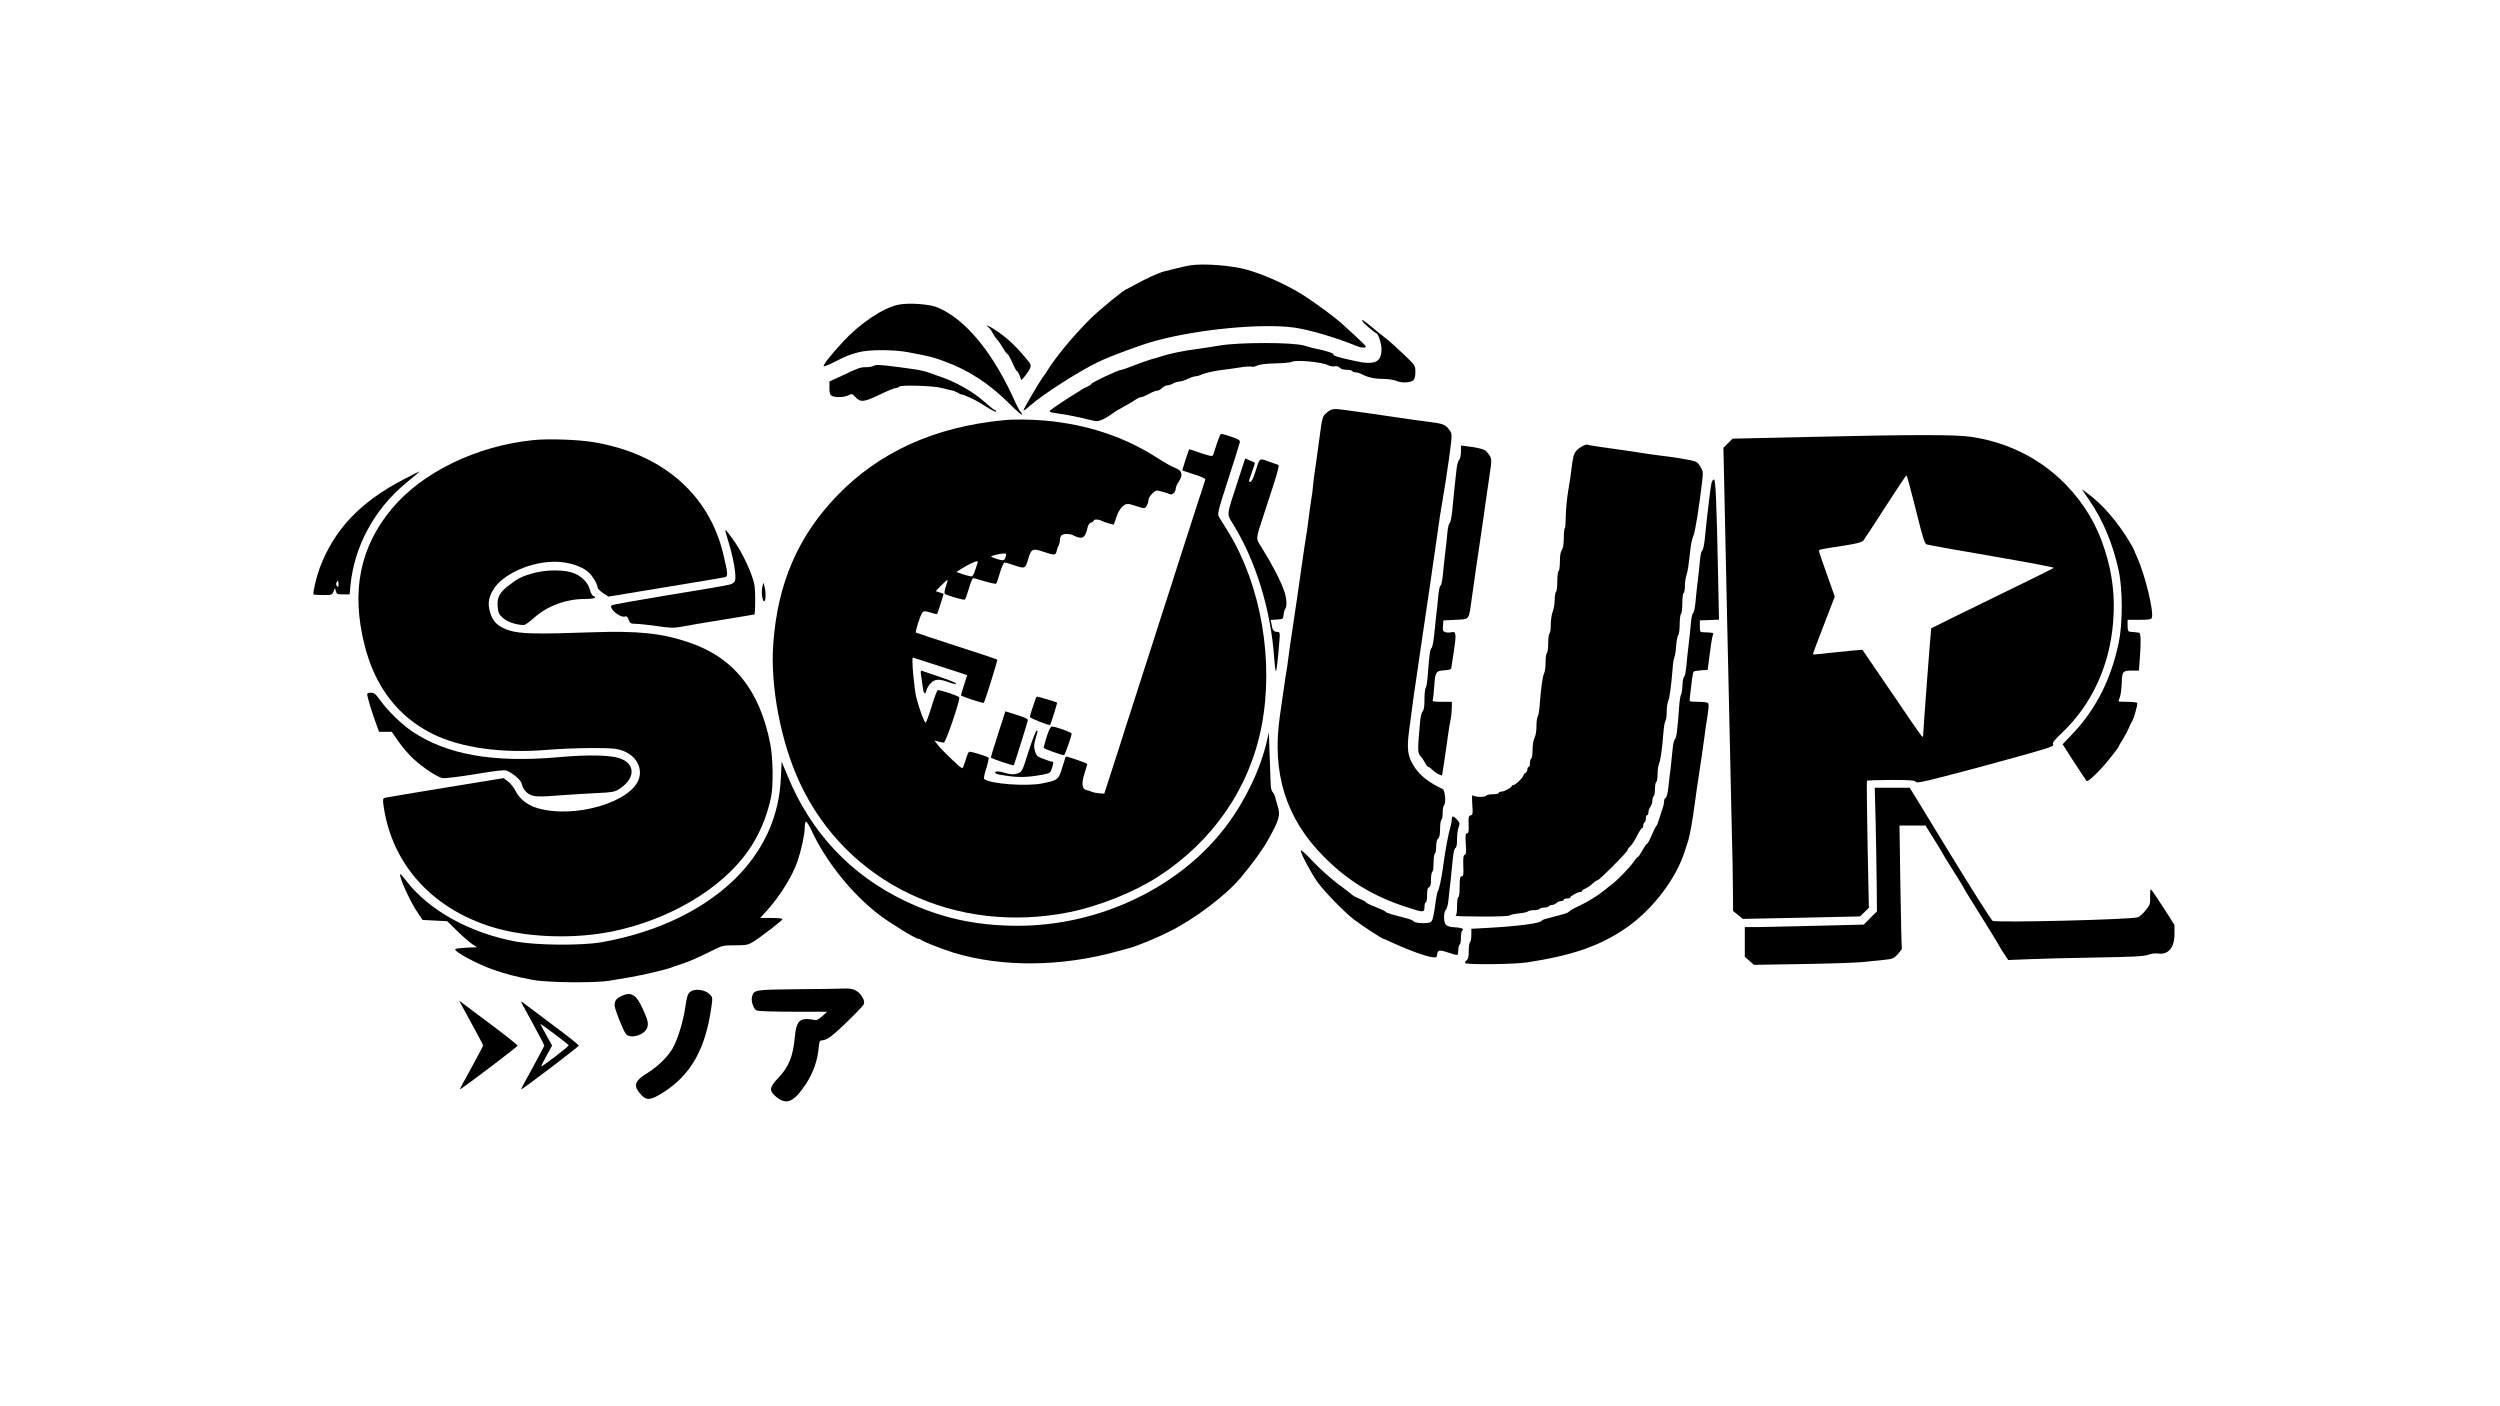
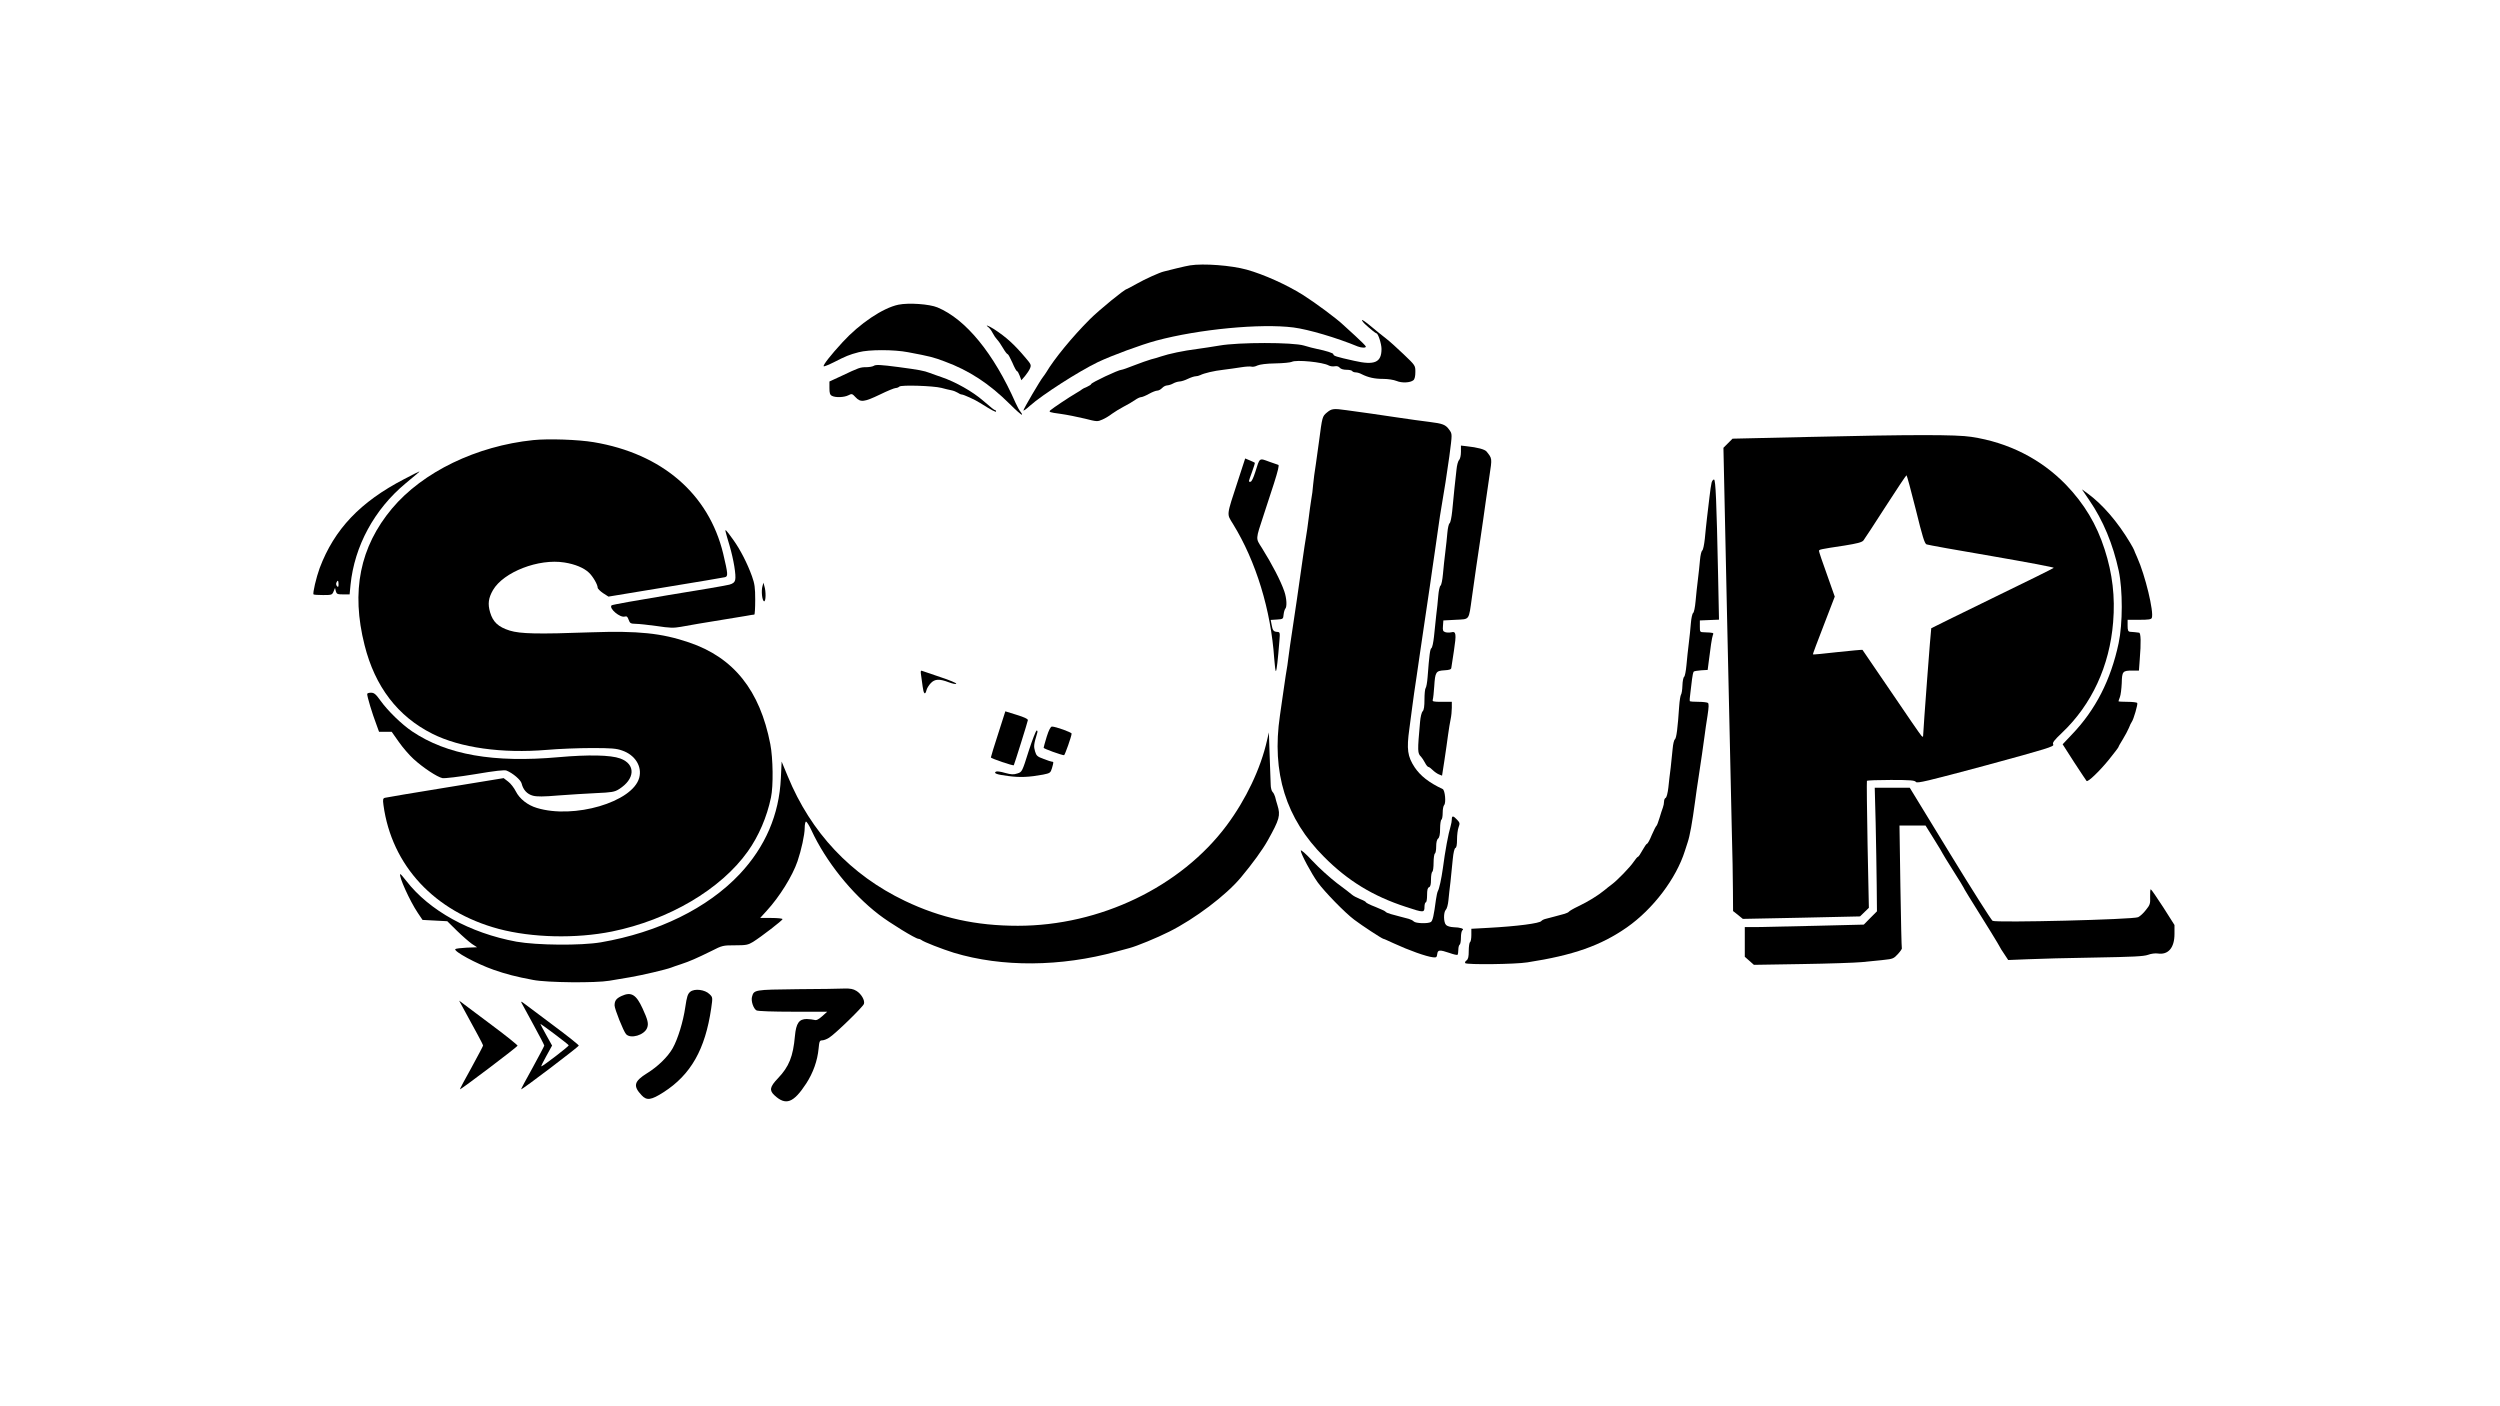
<svg xmlns="http://www.w3.org/2000/svg" version="1.0" width="1920pt" height="1080pt" viewBox="0 0 1920 1080" preserveAspectRatio="xMidYMid meet">
  <g transform="translate(0,1080) scale(0.1,-0.1)" fill="#000000" stroke="none">
    <path d="M9140 8762 c-14 -2 -61 -12 -105 -23 -44 -11 -87 -22 -96 -24 -32 -7 -145 -58 -212 -96 -38 -21 -71 -39 -73 -39 -16 0 -213 -161 -284 -232 -135 -135 -275 -306 -335 -408 -6 -10 -17 -25 -23 -33 -22 -26 -152 -248 -152 -259 0 -5 22 10 49 35 95 85 374 264 523 336 110 52 330 133 448 165 328 88 802 133 1054 101 115 -15 329 -78 494 -146 29 -11 62 -12 62 -1 0 5 -37 42 -82 83 -45 41 -86 79 -92 84 -54 51 -212 168 -311 231 -125 78 -298 156 -430 193 -119 33 -332 49 -435 33z" />
    <path d="M6900 8460 c-120 -25 -298 -145 -429 -288 -93 -101 -152 -177 -145 -185 3 -3 38 11 78 31 92 47 118 58 191 77 78 21 271 21 379 0 170 -32 193 -38 281 -71 188 -69 343 -171 499 -326 49 -49 91 -86 94 -83 3 3 -2 13 -10 22 -9 10 -26 41 -38 68 -168 381 -382 643 -600 734 -62 26 -221 37 -300 21z" />
    <path d="M10460 8342 c0 -5 10 -19 23 -31 40 -37 82 -71 88 -71 13 0 39 -81 39 -120 0 -104 -53 -127 -210 -91 -140 31 -160 38 -160 51 0 8 -56 26 -125 40 -22 4 -67 16 -100 26 -85 26 -503 26 -650 0 -55 -9 -131 -21 -170 -26 -104 -13 -218 -37 -280 -58 -16 -6 -50 -16 -75 -22 -25 -7 -83 -28 -130 -46 -47 -19 -91 -34 -97 -34 -23 0 -233 -99 -233 -110 0 -4 -15 -13 -32 -21 -18 -7 -35 -16 -38 -19 -3 -3 -23 -17 -45 -29 -55 -32 -176 -113 -197 -131 -16 -14 -9 -17 74 -28 51 -7 135 -24 189 -37 94 -24 98 -24 136 -7 21 9 54 29 73 44 19 14 60 39 90 55 30 15 69 38 87 51 17 12 38 22 47 22 8 0 35 11 60 25 25 14 53 25 64 25 10 0 27 9 37 20 10 11 28 20 39 20 12 1 32 7 46 15 14 8 35 14 48 15 13 0 42 9 64 20 23 11 50 20 60 20 10 0 26 4 36 9 30 15 105 33 177 41 39 5 99 13 135 19 36 6 73 8 82 5 9 -3 30 1 45 9 18 8 69 15 137 16 61 1 118 7 127 12 34 18 239 -2 284 -28 11 -6 32 -9 46 -6 16 3 30 -1 38 -11 8 -10 29 -16 52 -16 21 0 41 -4 44 -10 3 -5 15 -10 27 -10 11 0 32 -6 46 -14 50 -25 98 -36 164 -36 38 0 82 -7 104 -16 41 -17 105 -14 129 6 10 8 15 31 15 63 0 50 0 50 -90 136 -49 47 -110 102 -135 121 -25 19 -77 61 -115 93 -39 33 -70 54 -70 49z" />
    <path d="M7591 8287 c9 -7 24 -27 33 -45 9 -18 25 -41 34 -50 10 -10 30 -39 45 -65 15 -26 31 -47 36 -47 4 0 20 -29 36 -65 15 -36 31 -65 35 -65 5 0 14 -16 21 -35 l13 -35 28 32 c15 18 33 45 39 60 10 25 7 31 -33 78 -89 106 -150 161 -245 223 -43 27 -72 37 -42 14z" />
    <path d="M6710 7990 c-8 -5 -34 -10 -57 -10 -47 0 -57 -4 -190 -67 l-93 -43 0 -50 c0 -39 4 -52 19 -60 28 -15 94 -12 126 4 27 14 30 13 56 -15 38 -41 66 -37 187 21 57 28 111 50 121 50 9 0 22 5 28 11 14 14 261 6 323 -10 25 -7 59 -15 75 -18 17 -3 39 -12 50 -19 11 -8 25 -14 32 -14 13 0 104 -41 137 -63 93 -58 126 -76 126 -67 0 5 -3 10 -7 10 -7 0 -27 16 -93 73 -79 69 -211 144 -320 181 -25 8 -65 23 -90 32 -44 17 -83 24 -240 45 -137 18 -175 20 -190 9z" />
    <path d="M10191 7632 c-36 -30 -36 -32 -61 -222 -5 -41 -16 -119 -24 -173 -9 -53 -18 -125 -21 -158 -2 -34 -9 -87 -15 -118 -5 -31 -14 -96 -20 -146 -6 -49 -15 -112 -20 -140 -5 -27 -16 -102 -25 -165 -9 -63 -20 -142 -25 -175 -5 -33 -14 -96 -20 -140 -6 -44 -18 -123 -26 -175 -23 -151 -33 -222 -39 -270 -2 -25 -12 -88 -21 -140 -8 -52 -19 -126 -24 -165 -5 -38 -14 -101 -20 -140 -65 -438 45 -792 339 -1086 182 -183 376 -302 629 -384 135 -45 142 -45 142 0 0 19 5 35 10 35 6 0 10 25 10 55 0 40 4 57 15 61 11 5 15 21 15 59 0 30 5 57 10 60 6 3 10 35 10 70 0 35 5 67 10 70 6 3 10 28 10 54 0 31 5 53 15 61 10 9 15 32 15 76 0 34 5 66 10 69 6 3 10 28 10 54 0 26 5 52 11 58 16 16 7 114 -11 123 -106 50 -171 101 -216 168 -54 83 -62 137 -40 295 10 73 20 148 22 167 2 19 9 65 14 103 6 37 14 97 20 135 5 37 17 114 25 172 9 58 20 134 25 170 8 59 16 110 51 345 5 39 14 102 20 140 5 39 14 97 19 130 5 33 16 112 25 175 9 63 20 140 26 170 16 89 46 280 60 385 23 177 23 171 -1 205 -28 39 -49 47 -153 60 -45 5 -158 21 -252 35 -160 24 -231 34 -385 55 -99 14 -113 12 -149 -18z" />
-     <path d="M7710 7573 c-532 -51 -961 -245 -1285 -584 -297 -310 -452 -669 -486 -1128 -25 -328 57 -760 205 -1076 359 -768 1194 -1167 2071 -990 226 46 494 153 677 271 423 272 706 683 797 1158 96 496 -3 1077 -253 1486 -32 52 -65 106 -74 120 -14 24 -9 41 71 290 47 146 87 273 89 284 2 15 -10 23 -67 42 -38 14 -73 23 -78 21 -5 -1 -19 -35 -32 -75 -13 -39 -25 -78 -28 -86 -5 -13 -21 -10 -93 14 -48 17 -89 30 -90 30 -4 0 -56 -161 -53 -163 2 -2 44 -15 92 -31 55 -17 87 -32 84 -39 -2 -7 -39 -120 -82 -252 -42 -132 -85 -265 -95 -295 -10 -30 -46 -143 -80 -250 -34 -107 -77 -240 -95 -295 -18 -55 -54 -167 -80 -250 -26 -82 -69 -215 -95 -295 -26 -80 -66 -206 -90 -280 -23 -74 -59 -187 -80 -250 -20 -63 -46 -144 -58 -180 l-21 -65 -38 2 c-21 2 -47 7 -58 12 -11 6 -29 11 -40 13 -35 6 -41 49 -17 125 12 38 22 71 22 75 0 7 -159 62 -165 57 -1 -2 -14 -40 -27 -84 -27 -92 -33 -97 -150 -121 -121 -26 -410 -4 -450 34 -4 4 3 41 17 82 13 41 20 78 17 81 -13 12 -141 51 -150 45 -5 -3 -17 -32 -27 -66 -10 -33 -21 -60 -25 -60 -12 0 -146 128 -182 172 l-32 41 29 -8 c17 -4 36 -8 43 -9 15 -1 127 327 119 348 -4 11 -138 56 -165 56 -5 0 -26 -56 -47 -125 -21 -69 -42 -125 -46 -125 -10 0 -46 96 -71 190 -17 65 -39 310 -27 310 2 0 97 -31 211 -68 l206 -67 -24 -75 c-13 -41 -24 -77 -24 -80 0 -7 170 -63 175 -58 9 8 108 328 104 332 -3 3 -143 50 -312 104 -170 55 -310 102 -313 104 -6 7 33 130 48 151 12 16 17 16 63 3 27 -9 51 -14 52 -12 2 2 14 38 27 79 l23 76 -30 11 -31 10 44 45 c24 24 45 43 47 41 2 -1 -4 -24 -13 -50 -9 -27 -13 -51 -8 -56 13 -12 145 -51 154 -45 4 2 18 41 31 85 12 44 28 80 33 80 6 0 47 -11 91 -25 44 -13 83 -21 86 -17 4 4 17 42 29 85 13 42 28 77 35 77 6 0 38 -9 70 -20 88 -30 89 -29 112 48 24 79 32 83 121 53 80 -27 90 -26 97 7 4 15 10 35 16 44 5 10 9 28 9 41 0 13 5 28 12 35 16 16 67 15 98 -3 14 -8 36 -14 50 -15 26 0 40 22 54 84 4 16 15 30 26 33 11 3 20 9 20 14 0 12 35 12 58 0 25 -12 93 -33 96 -29 1 1 11 29 22 62 19 57 54 96 86 96 8 0 40 -8 72 -19 57 -18 57 -18 71 2 8 12 15 32 15 45 0 14 13 36 30 52 28 26 31 27 72 15 24 -6 52 -15 62 -20 21 -9 46 16 46 46 0 9 11 32 24 52 33 49 24 84 -26 102 -21 7 -79 39 -130 72 -257 167 -544 263 -873 293 -104 9 -237 11 -315 3z m15 -1045 c-11 -35 -16 -37 -69 -21 -26 8 -46 17 -43 20 8 7 66 21 95 22 20 1 22 -3 17 -21z m-218 -52 c-3 -8 -11 -33 -18 -56 -7 -23 -18 -44 -24 -46 -6 -2 -35 4 -65 14 l-55 19 44 28 c45 28 99 54 115 55 4 0 6 -6 3 -14z" />
    <path d="M13876 7444 l-570 -13 -35 -35 -35 -35 28 -1303 c16 -717 32 -1447 36 -1623 5 -176 9 -390 9 -476 l1 -156 38 -30 37 -30 450 9 450 10 34 33 34 33 -10 484 c-5 265 -7 486 -5 491 2 4 85 7 184 7 149 0 183 -3 192 -15 9 -13 83 5 538 127 475 129 525 145 517 160 -8 14 5 31 67 90 228 216 366 513 393 850 16 194 -5 372 -65 558 -62 194 -157 351 -297 497 -192 198 -442 325 -727 368 -116 18 -450 18 -1264 -1z m837 -556 c52 -212 68 -263 83 -269 10 -4 236 -45 502 -90 265 -46 479 -86 475 -90 -5 -5 -217 -110 -473 -234 -256 -125 -466 -228 -468 -230 -3 -3 -61 -775 -62 -820 0 -17 -2 -17 -14 -5 -8 8 -112 159 -231 335 -120 176 -219 322 -221 324 -1 2 -87 -6 -191 -17 -103 -12 -189 -20 -190 -18 -2 1 36 102 83 223 l85 221 -60 170 c-34 93 -61 174 -61 180 0 12 3 13 195 42 99 16 134 25 146 39 9 11 85 128 170 260 85 132 157 240 161 241 3 0 35 -118 71 -262z" />
    <path d="M4095 7420 c-435 -45 -848 -244 -1084 -525 -247 -295 -316 -636 -211 -1050 80 -319 255 -547 520 -680 214 -108 536 -153 880 -124 91 8 246 14 345 14 149 0 189 -3 233 -19 100 -34 155 -123 131 -210 -51 -186 -501 -318 -786 -231 -71 21 -133 70 -162 128 -13 26 -39 60 -58 74 l-35 27 -446 -73 c-246 -40 -455 -75 -465 -78 -16 -4 -18 -12 -12 -56 63 -465 393 -819 885 -951 256 -68 592 -76 870 -20 437 89 836 324 1043 615 84 118 147 265 178 414 19 88 16 302 -5 410 -80 413 -281 665 -624 781 -211 72 -392 90 -747 78 -418 -15 -548 -12 -630 13 -89 28 -129 66 -151 140 -19 65 -13 110 22 171 81 139 351 244 549 212 82 -13 149 -41 188 -78 31 -29 67 -92 67 -115 0 -8 19 -27 41 -42 l42 -27 436 72 c240 39 446 74 458 77 26 6 24 24 -13 181 -111 459 -470 768 -994 856 -119 20 -347 28 -465 16z" />
-     <path d="M12137 7364 c-46 -31 -54 -50 -67 -157 -5 -45 -17 -127 -27 -182 -9 -55 -17 -139 -18 -187 0 -47 -3 -90 -7 -94 -5 -4 -8 -39 -8 -78 -1 -47 -6 -78 -15 -90 -10 -13 -15 -43 -15 -87 0 -37 -4 -71 -10 -74 -5 -3 -10 -39 -10 -80 0 -41 -4 -77 -10 -80 -5 -3 -10 -31 -10 -61 0 -30 -7 -71 -15 -91 -8 -19 -15 -64 -15 -99 0 -34 -4 -66 -10 -69 -5 -3 -10 -37 -10 -75 0 -38 -4 -72 -10 -75 -5 -3 -10 -35 -10 -71 0 -36 -5 -75 -12 -87 -11 -22 -24 -111 -34 -252 -3 -38 -10 -74 -15 -79 -5 -6 -9 -38 -9 -72 0 -35 -6 -74 -15 -90 -8 -17 -15 -56 -15 -91 0 -34 -4 -65 -10 -68 -5 -3 -10 -19 -10 -36 0 -16 -4 -29 -10 -29 -5 0 -10 -9 -10 -20 0 -11 -7 -23 -15 -26 -8 -4 -15 -12 -15 -18 0 -15 -62 -76 -78 -76 -7 0 -12 -3 -12 -7 0 -12 -59 -43 -81 -43 -10 0 -19 -4 -19 -10 0 -5 -20 -10 -44 -10 -25 0 -48 -4 -51 -10 -8 -14 -88 -13 -102 1 -8 8 -10 -10 -6 -69 5 -72 4 -80 -12 -84 -16 -3 -18 -12 -16 -70 2 -54 -1 -68 -12 -68 -13 0 -14 -14 -10 -80 5 -62 3 -81 -8 -85 -11 -4 -13 -24 -11 -85 3 -68 1 -80 -12 -80 -13 0 -16 -14 -16 -80 0 -47 -4 -80 -10 -80 -6 0 -10 -30 -10 -69 0 -46 -4 -71 -12 -74 -7 -3 82 -6 198 -6 128 -1 214 3 220 9 6 6 37 12 69 15 33 3 64 10 69 15 6 6 27 10 47 10 21 0 41 5 44 10 3 6 19 10 35 10 16 0 32 5 35 10 3 5 15 10 25 10 10 0 25 7 34 15 8 8 24 15 35 15 12 0 21 5 21 10 0 6 11 10 25 10 14 0 25 3 25 8 0 10 58 42 76 42 8 0 14 3 14 8 0 4 12 13 28 19 15 7 39 24 54 38 15 14 32 25 37 25 14 0 231 218 231 232 0 6 10 20 23 32 12 11 35 47 50 79 16 31 33 57 38 57 5 0 9 9 9 19 0 11 5 23 10 26 6 3 10 17 10 31 0 13 5 24 10 24 6 0 10 10 10 23 0 12 7 31 15 41 8 11 15 32 15 47 0 15 5 31 10 34 6 3 10 28 10 55 0 27 5 52 10 55 6 3 10 30 10 60 0 30 5 66 12 82 12 28 24 120 34 248 3 39 10 74 15 79 5 6 9 36 9 67 0 32 5 70 12 86 11 27 23 115 34 253 2 36 9 74 14 85 5 11 11 51 13 88 3 38 10 74 16 80 6 6 11 44 11 83 0 40 5 76 10 79 6 3 10 39 10 80 0 41 5 77 10 80 6 3 10 27 10 53 0 26 5 63 11 82 11 32 16 66 34 225 4 28 13 64 20 80 14 28 44 220 67 414 9 80 8 85 -16 121 -26 40 -17 37 -191 66 -16 3 -64 9 -105 14 -41 5 -120 16 -175 25 -55 9 -131 20 -170 25 -130 18 -210 30 -225 35 -9 3 -32 -7 -53 -21z" />
    <path d="M11220 7330 c0 -28 -6 -54 -14 -63 -8 -7 -17 -40 -20 -73 -3 -32 -10 -98 -16 -146 -5 -49 -13 -126 -17 -173 -5 -47 -13 -89 -20 -93 -6 -4 -14 -36 -17 -72 -3 -36 -10 -103 -16 -150 -6 -47 -14 -122 -18 -168 -4 -45 -12 -86 -19 -90 -6 -4 -14 -39 -17 -77 -3 -39 -10 -107 -16 -152 -5 -46 -13 -119 -17 -163 -5 -45 -13 -84 -20 -88 -10 -7 -16 -50 -29 -222 -3 -41 -10 -79 -15 -84 -5 -6 -9 -45 -9 -87 0 -53 -4 -82 -14 -92 -8 -7 -17 -44 -20 -83 -20 -225 -20 -239 8 -266 7 -8 21 -28 30 -46 9 -18 21 -32 26 -32 5 0 19 -10 32 -23 13 -13 34 -28 48 -34 l25 -10 18 116 c10 64 22 152 28 196 6 44 15 99 20 122 5 23 9 62 9 87 l0 46 -76 0 c-67 0 -75 2 -70 18 3 9 8 55 11 101 7 111 13 119 77 123 38 2 53 7 54 18 1 8 10 67 20 131 20 131 17 153 -20 143 -14 -3 -34 -3 -46 1 -18 6 -21 13 -18 48 l3 42 94 5 c110 6 100 -9 125 170 23 163 45 319 63 435 8 55 19 129 24 165 5 36 14 97 19 135 5 39 18 129 29 200 21 138 21 133 -22 187 -14 17 -69 32 -154 41 l-43 5 0 -48z" />
    <path d="M9507 7107 c-90 -276 -87 -250 -37 -332 176 -286 291 -661 316 -1033 4 -56 10 -100 13 -96 6 5 15 83 27 234 5 62 4 66 -17 67 -29 2 -35 11 -43 55 l-7 37 48 3 c47 3 48 4 51 38 2 19 8 39 13 45 14 14 11 79 -7 132 -27 80 -95 211 -174 337 -47 74 -48 59 15 251 23 72 59 180 79 242 31 98 42 143 33 143 -1 0 -32 11 -69 24 -79 29 -72 34 -108 -81 -14 -44 -28 -73 -36 -73 -17 0 -18 -7 11 74 14 38 24 71 22 72 -2 2 -19 10 -38 18 l-36 15 -56 -172z" />
    <path d="M3105 7121 c-339 -176 -537 -385 -650 -684 -26 -71 -55 -194 -47 -202 3 -3 36 -5 74 -5 65 0 69 1 80 28 l11 27 6 -25 c6 -22 12 -25 56 -25 l50 0 7 73 c30 298 183 580 421 778 95 79 113 94 107 93 -3 0 -54 -26 -115 -58z m-505 -808 c0 -20 -3 -24 -11 -16 -7 7 -9 19 -6 27 10 24 17 19 17 -11z" />
    <path d="M13145 7093 c-4 -15 -11 -64 -16 -108 -5 -44 -14 -116 -19 -160 -5 -44 -13 -117 -17 -163 -5 -45 -13 -86 -20 -90 -6 -4 -14 -36 -17 -72 -3 -36 -10 -103 -16 -150 -6 -47 -14 -122 -18 -168 -4 -45 -12 -86 -19 -90 -6 -4 -14 -39 -17 -77 -3 -39 -10 -108 -16 -155 -6 -47 -14 -122 -18 -168 -4 -45 -12 -86 -18 -90 -6 -4 -12 -34 -13 -67 -1 -33 -6 -64 -11 -70 -4 -5 -11 -46 -14 -90 -11 -165 -21 -246 -33 -253 -6 -4 -14 -36 -17 -72 -3 -36 -10 -101 -15 -145 -6 -44 -14 -113 -18 -154 -5 -44 -14 -76 -21 -79 -6 -2 -12 -14 -12 -27 0 -13 -4 -34 -9 -47 -5 -13 -17 -49 -26 -80 -9 -31 -20 -58 -23 -60 -4 -2 -20 -33 -36 -70 -15 -38 -32 -68 -37 -68 -4 0 -20 -23 -35 -50 -15 -28 -30 -50 -34 -50 -4 0 -19 -17 -33 -38 -26 -40 -127 -144 -168 -174 -13 -9 -39 -30 -57 -45 -47 -39 -126 -88 -202 -124 -36 -17 -68 -36 -71 -41 -3 -5 -21 -13 -40 -18 -19 -5 -52 -14 -74 -20 -22 -6 -51 -14 -65 -17 -14 -3 -28 -11 -32 -16 -11 -18 -186 -41 -410 -53 l-128 -7 0 -48 c0 -26 -4 -51 -10 -54 -5 -3 -10 -34 -10 -67 0 -46 -4 -64 -17 -74 -10 -7 -14 -16 -10 -21 14 -13 383 -9 477 6 355 55 564 129 765 269 200 140 378 374 445 587 7 22 17 51 21 65 17 50 35 149 58 320 5 41 17 122 26 180 22 144 33 222 45 310 5 41 16 116 24 165 10 66 11 92 2 97 -6 4 -38 8 -72 8 -33 0 -63 2 -66 5 -2 3 -1 31 4 62 4 32 10 80 13 108 3 27 9 53 13 57 4 4 30 8 57 10 l50 3 7 55 c14 116 26 196 33 213 8 18 6 18 -65 21 -35 1 -35 1 -35 46 l0 45 73 3 74 3 -7 342 c-12 576 -19 730 -31 734 -6 2 -15 -9 -19 -24z" />
    <path d="M16046 6958 c106 -154 182 -338 226 -542 31 -146 31 -407 -1 -556 -60 -282 -177 -511 -357 -699 l-73 -77 89 -139 c50 -76 92 -140 95 -143 10 -10 96 72 169 161 42 52 76 97 76 100 0 4 15 30 33 59 18 29 39 69 47 88 7 19 17 40 22 46 14 19 48 136 42 145 -3 5 -36 9 -75 9 -38 0 -69 2 -69 4 0 3 5 17 11 33 6 15 12 63 14 107 2 90 7 96 81 96 l51 0 6 83 c11 132 9 207 -5 208 -7 1 -22 3 -33 4 -11 1 -28 2 -37 3 -14 2 -18 11 -18 47 l0 45 90 0 c71 0 92 3 96 15 17 45 -51 328 -112 463 -13 29 -24 55 -24 57 0 3 -14 28 -31 57 -96 161 -213 296 -327 379 l-43 31 57 -84z" />
    <path d="M5573 6715 c2 -11 16 -58 30 -105 31 -106 52 -231 43 -264 -4 -18 -16 -28 -44 -36 -20 -6 -230 -42 -467 -80 -236 -39 -433 -74 -438 -79 -23 -23 66 -98 102 -86 14 4 21 -1 29 -25 10 -27 15 -30 54 -31 24 0 96 -8 162 -17 100 -15 129 -16 185 -6 36 7 98 17 136 24 87 14 292 48 365 60 30 6 58 10 63 10 4 0 7 51 7 113 0 94 -4 123 -25 182 -35 97 -89 203 -142 277 -56 78 -67 90 -60 63z" />
-     <path d="M4103 6400 c-85 -22 -121 -39 -189 -91 -75 -55 -98 -96 -92 -166 4 -49 10 -61 40 -89 33 -30 104 -54 160 -54 11 0 46 24 77 53 101 92 247 147 393 147 72 0 99 10 64 23 -8 3 -20 25 -26 49 -16 59 -72 112 -140 132 -71 21 -197 20 -287 -4z" />
+     <path d="M4103 6400 z" />
    <path d="M5856 6299 c-11 -37 -3 -112 12 -117 14 -4 16 75 2 118 l-7 25 -7 -26z" />
    <path d="M7074 5614 c3 -21 8 -60 12 -87 7 -56 19 -68 29 -29 3 15 18 39 33 55 31 33 66 35 139 7 29 -11 54 -16 57 -11 3 5 -52 28 -122 51 -70 24 -133 45 -141 48 -10 4 -12 -4 -7 -34z" />
    <path d="M2820 5470 c0 -22 38 -148 70 -232 l21 -58 49 0 48 0 55 -78 c30 -43 81 -102 113 -131 72 -66 182 -139 222 -147 17 -3 128 10 249 30 160 27 226 34 243 28 48 -19 110 -72 116 -99 12 -49 42 -82 87 -94 31 -8 80 -8 197 2 85 6 216 15 290 18 117 5 140 9 172 29 127 79 132 193 11 237 -74 27 -245 30 -471 10 -502 -45 -859 18 -1127 198 -80 54 -187 158 -242 235 -37 52 -50 62 -74 62 -16 0 -29 -4 -29 -10z" />
-     <path d="M7955 5438 c-22 -61 -45 -133 -45 -144 0 -10 149 -69 155 -61 6 7 56 169 54 171 -5 4 -145 46 -153 46 -4 0 -9 -6 -11 -12z" />
    <path d="M7666 5165 c-31 -95 -56 -177 -56 -182 0 -8 171 -66 176 -60 4 6 107 334 108 346 1 10 -28 23 -86 41 l-87 27 -55 -172z" />
    <path d="M8039 5143 c-13 -43 -24 -82 -24 -86 0 -7 136 -56 157 -57 6 0 58 146 58 166 0 10 -123 54 -151 54 -10 0 -24 -26 -40 -77z" />
    <path d="M7900 5031 c-50 -159 -51 -160 -86 -171 -29 -10 -47 -9 -95 4 -33 10 -64 14 -70 10 -21 -13 7 -23 95 -34 88 -12 159 -9 267 11 53 11 57 13 68 49 13 46 14 50 1 50 -5 0 -34 9 -64 21 -50 18 -57 25 -67 59 -11 38 -10 52 16 138 5 13 3 22 -3 22 -6 0 -34 -72 -62 -159z" />
    <path d="M9731 5115 c-49 -218 -162 -455 -310 -654 -352 -472 -973 -771 -1604 -771 -321 0 -593 60 -867 191 -416 199 -722 524 -900 957 l-47 113 -6 -128 c-13 -279 -119 -526 -316 -736 -247 -262 -626 -448 -1066 -524 -154 -26 -491 -23 -649 5 -357 66 -669 238 -846 467 -24 31 -44 54 -46 52 -14 -14 74 -208 134 -297 l37 -55 95 -5 95 -5 75 -74 c41 -40 93 -85 114 -100 l40 -26 -80 -3 c-43 -2 -83 -7 -87 -11 -16 -16 160 -112 294 -159 95 -33 170 -53 304 -78 107 -21 480 -24 585 -6 36 6 108 18 160 27 94 16 276 59 315 74 11 5 45 16 75 26 67 22 119 45 233 101 84 43 90 44 182 44 85 0 100 3 138 26 64 40 227 166 227 175 0 5 -39 9 -86 9 l-86 0 51 56 c98 107 197 266 236 380 29 85 55 203 55 255 0 27 5 49 10 49 6 0 25 -30 42 -67 110 -238 309 -487 518 -647 81 -63 282 -186 303 -186 7 0 17 -4 23 -9 15 -14 162 -71 249 -98 370 -112 820 -109 1250 9 39 11 84 23 100 27 56 15 210 78 305 126 196 98 436 279 550 416 88 105 167 214 206 284 91 163 99 192 75 270 -7 22 -15 51 -18 65 -4 13 -12 31 -20 38 -7 7 -14 32 -14 55 -1 23 -4 123 -8 222 l-6 180 -14 -60z" />
    <path d="M14405 4483 c3 -148 7 -361 8 -475 l2 -207 -51 -51 -50 -51 -365 -9 c-200 -5 -406 -9 -456 -10 l-93 0 0 -114 0 -114 35 -31 35 -31 368 6 c202 3 410 10 462 15 52 6 128 13 168 17 68 7 76 10 108 45 19 21 33 41 30 45 -2 4 -7 217 -11 475 l-7 467 100 0 100 0 66 -106 c36 -58 66 -107 66 -110 0 -2 36 -60 80 -130 44 -69 80 -128 80 -130 0 -4 42 -73 207 -337 40 -65 73 -120 73 -122 0 -2 14 -25 32 -51 l31 -47 151 6 c83 4 315 10 516 13 291 5 374 9 407 21 23 9 57 13 75 10 80 -12 128 44 128 150 l0 69 -87 137 c-49 75 -91 137 -95 137 -4 0 -6 -26 -5 -58 2 -52 -1 -62 -32 -100 -18 -24 -45 -49 -60 -56 -33 -18 -1088 -44 -1118 -28 -10 6 -157 238 -327 516 l-309 506 -135 0 -134 0 7 -267z" />
    <path d="M11150 4508 c0 -12 -4 -35 -9 -52 -18 -60 -42 -188 -60 -326 -11 -79 -28 -157 -38 -173 -4 -7 -11 -37 -15 -67 -16 -121 -25 -162 -39 -171 -22 -14 -116 -11 -131 4 -7 8 -25 16 -38 20 -14 3 -43 11 -65 17 -22 6 -55 15 -74 20 -19 5 -37 13 -40 18 -3 5 -39 21 -78 37 -40 15 -73 32 -73 36 0 4 -20 15 -44 24 -25 10 -53 25 -63 34 -10 9 -62 49 -116 89 -53 41 -138 117 -187 170 -53 57 -90 89 -90 79 0 -24 82 -177 131 -245 53 -72 207 -231 279 -285 56 -43 215 -147 224 -147 3 0 38 -15 78 -34 119 -55 251 -102 303 -108 26 -3 30 0 33 25 4 33 18 34 95 8 30 -11 58 -17 61 -14 3 4 6 21 6 39 0 18 5 36 10 39 6 3 10 28 10 55 0 27 5 52 12 56 17 11 -18 22 -69 23 -24 1 -48 8 -57 17 -20 19 -21 97 -2 117 8 7 17 40 20 73 3 32 10 97 16 144 5 47 13 123 17 169 5 53 13 86 21 89 8 2 12 25 12 65 0 33 5 75 12 94 11 29 10 35 -12 58 -29 31 -40 32 -40 3z" />
    <path d="M6121 3203 c-330 -4 -331 -4 -346 -60 -8 -33 12 -90 35 -103 11 -6 127 -10 281 -10 l262 0 -39 -35 c-28 -25 -45 -33 -59 -28 -11 3 -37 6 -59 7 -59 0 -82 -32 -91 -131 -14 -157 -45 -235 -131 -325 -62 -65 -67 -92 -26 -130 87 -81 146 -59 244 91 53 82 86 174 95 269 5 54 8 62 27 62 12 0 36 9 53 20 44 26 261 237 268 260 9 27 -21 78 -58 100 -24 15 -47 19 -92 18 -33 -2 -197 -4 -364 -5z" />
    <path d="M5301 3183 c-19 -16 -26 -36 -38 -118 -16 -111 -57 -245 -97 -316 -37 -65 -113 -140 -196 -191 -101 -63 -110 -98 -42 -170 39 -42 73 -37 167 23 211 135 321 330 367 645 12 84 12 85 -13 109 -35 35 -115 45 -148 18z" />
    <path d="M4774 3151 c-41 -19 -54 -36 -54 -73 0 -27 68 -198 88 -220 34 -39 141 -8 162 48 12 32 6 60 -35 149 -49 107 -87 130 -161 96z" />
    <path d="M3575 3025 c27 -49 68 -125 92 -169 24 -43 43 -82 43 -86 0 -4 -41 -81 -90 -171 -50 -89 -89 -163 -88 -165 6 -4 443 327 443 335 0 5 -85 74 -190 152 -104 78 -205 154 -224 168 l-35 26 49 -90z" />
    <path d="M4007 3095 c6 -11 48 -87 92 -169 45 -82 81 -152 81 -156 0 -4 -41 -81 -90 -171 -50 -89 -89 -163 -88 -165 6 -5 443 327 443 336 0 5 -85 73 -190 151 -104 78 -205 154 -224 168 -29 22 -33 23 -24 6z m361 -323 c2 -7 -200 -162 -211 -162 -3 0 14 36 39 80 l44 80 -45 81 c-25 45 -45 83 -45 85 0 6 215 -156 218 -164z" />
  </g>
</svg>